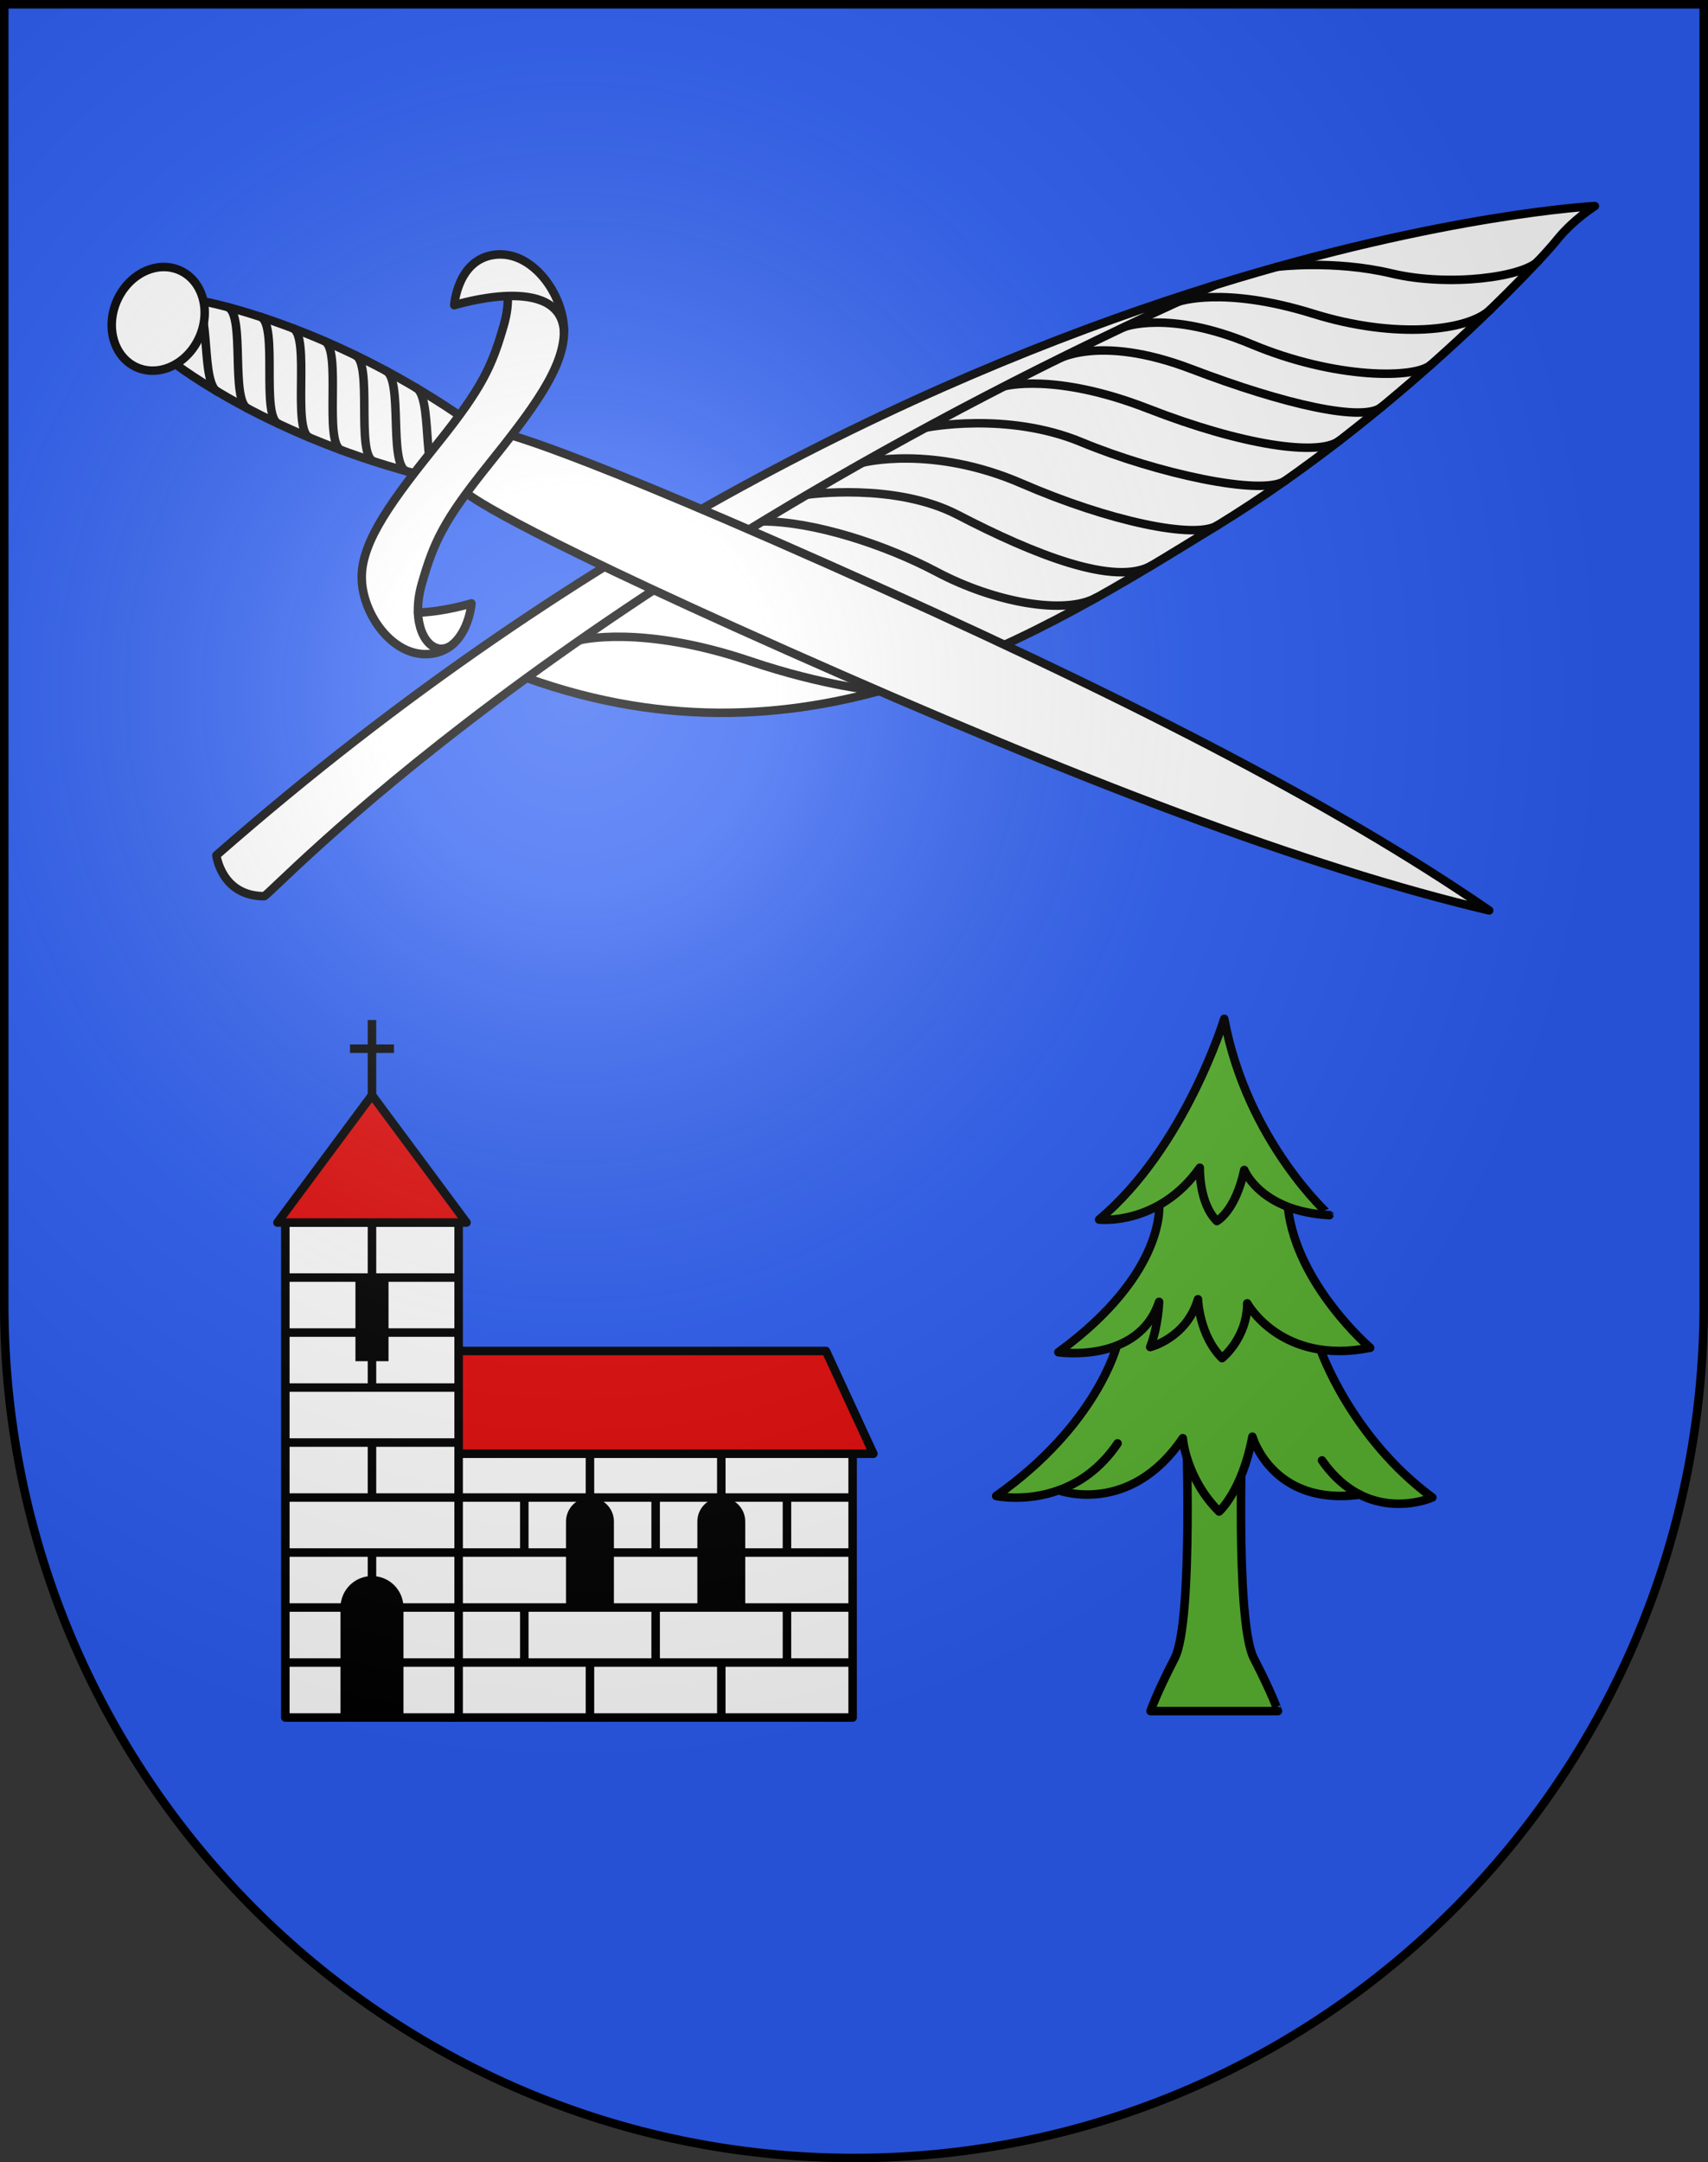
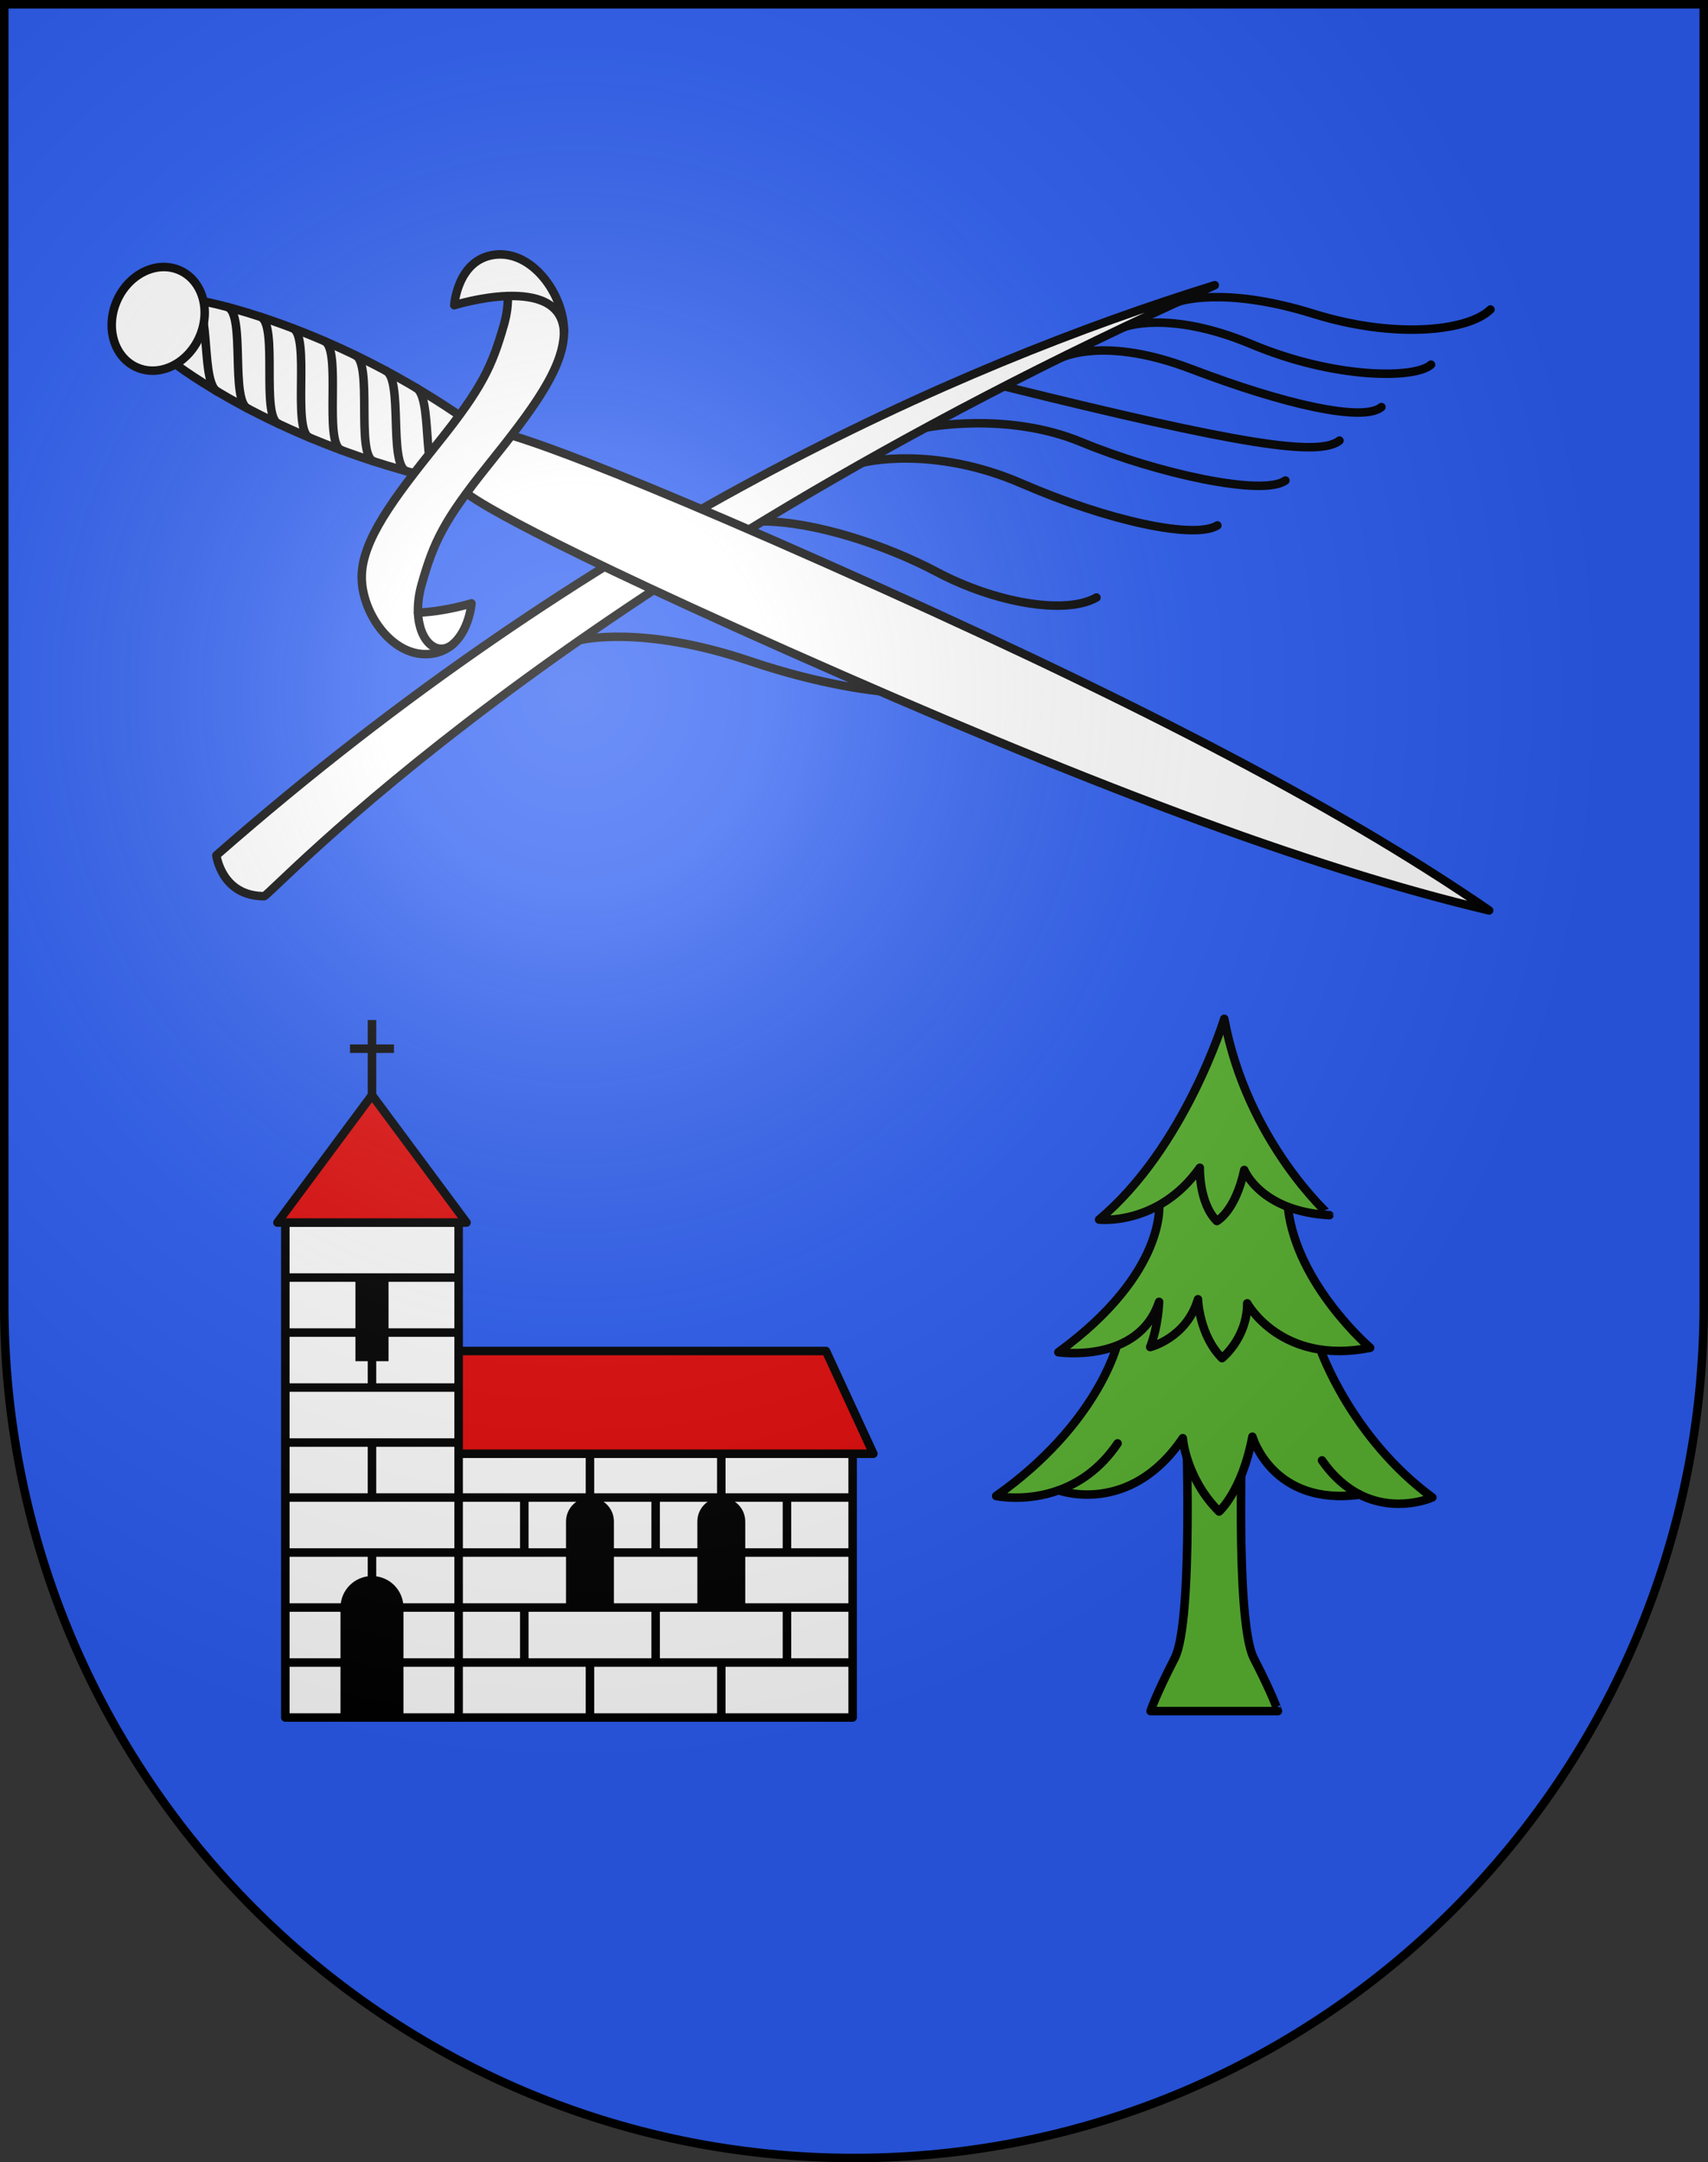
<svg xmlns="http://www.w3.org/2000/svg" xmlns:ns1="http://sodipodi.sourceforge.net/DTD/sodipodi-0.dtd" xmlns:ns2="http://www.inkscape.org/namespaces/inkscape" xmlns:xlink="http://www.w3.org/1999/xlink" height="763" width="603" version="1.0" id="svg20" ns1:version="0.32" ns2:version="0.46" ns1:docname="Cadempino-coat_of_arms.svg" ns1:docbase="C:\Documents and Settings\Steve\Bureau\Blason Villages Suisse pour Wikipédia (par Delta-9)" ns2:output_extension="org.inkscape.output.svg.inkscape">
  <rect width="100%" height="100%" fill="#333333" stroke="none" />
  <defs id="defs29">
    <ns2:perspective ns1:type="inkscape:persp3d" ns2:vp_x="0 : 381.5 : 1" ns2:vp_y="0 : 1000 : 0" ns2:vp_z="603 : 381.5 : 1" ns2:persp3d-origin="301.5 : 254.33333 : 1" id="perspective28" />
    <linearGradient id="linearGradient2893">
      <stop style="stop-color:#ffffff;stop-opacity:0.314;" offset="0" id="stop2895" />
      <stop id="stop2897" offset="0.19" style="stop-color:#ffffff;stop-opacity:0.251;" />
      <stop style="stop-color:#6b6b6b;stop-opacity:0.125;" offset="0.6" id="stop2901" />
      <stop style="stop-color:#000000;stop-opacity:0.125;" offset="1" id="stop2899" />
    </linearGradient>
    <linearGradient id="linearGradient2955">
      <stop style="stop-color:white;stop-opacity:0;" offset="0" id="stop2965" />
      <stop style="stop-color:black;stop-opacity:0.646;" offset="1" id="stop2959" />
    </linearGradient>
    <radialGradient ns2:collect="always" xlink:href="#linearGradient2893" id="radialGradient3236" gradientUnits="userSpaceOnUse" gradientTransform="matrix(1.215,1.531577e-24,1.464684e-23,1.267,-839.192,-490.489)" cx="858.042" cy="579.933" fx="858.042" fy="579.933" r="300" />
    <ns2:perspective id="perspective2803" ns2:persp3d-origin="306 : 264 : 1" ns2:vp_z="612 : 396 : 1" ns2:vp_y="0 : 1000 : 0" ns2:vp_x="0 : 396 : 1" ns1:type="inkscape:persp3d" />
  </defs>
  <ns1:namedview ns2:window-height="968" ns2:window-width="1280" ns2:pageshadow="2" ns2:pageopacity="0.0" guidetolerance="10.0" gridtolerance="10.0" objecttolerance="10.0" borderopacity="1.0" bordercolor="#666666" pagecolor="#ffffff" id="base" ns2:zoom="0.45172598" ns2:cx="71.15661" ns2:cy="46.218654" ns2:window-x="-4" ns2:window-y="-4" ns2:current-layer="layer2" showgrid="false" showguides="true" ns2:guide-bbox="true">
    <ns1:guide orientation="horizontal" position="761.5" id="guide1885" />
    <ns1:guide orientation="vertical" position="1.5" id="guide1887" />
    <ns1:guide orientation="horizontal" position="1.5" id="guide1889" />
    <ns1:guide orientation="vertical" position="601.5" id="guide1891" />
    <ns1:guide orientation="vertical" position="301.501" id="guide1893" />
  </ns1:namedview>
  <desc id="desc22">Coat of Arms of Canton of Freiburg (Fribourg)</desc>
  <g ns2:groupmode="layer" id="layer1" ns2:label="Fond écu" style="opacity:1" ns1:insensitive="true">
    <path d="M 1.5,1.5 L 1.5,460.368 C 1.5,626.679 135.814,761.5 301.5,761.5 C 467.186,761.5 601.5,626.679 601.5,460.368 L 601.5,1.5 L 1.5,1.5 z" id="path2810" style="opacity:1;fill:#2b5df2" />
  </g>
  <g ns2:groupmode="layer" id="layer2" ns2:label="Meubles" style="opacity:1" ns1:insensitive="true">
    <g id="g3344" transform="translate(0,-2)">
      <rect id="rect2634" height="97.031" width="142.759" y="511.039" x="158.258" style="fill:#ffffff;stroke:#000000;stroke-width:3;stroke-linecap:round;stroke-linejoin:round" />
      <polygon transform="translate(2e-6,0)" id="polygon2636" points="291.604,478.732 158.258,478.732 158.258,514.989 308.338,514.989 291.604,478.732 " style="fill:#e20909;stroke:#000000;stroke-width:3;stroke-linecap:round;stroke-linejoin:round" />
      <rect id="rect2640" height="174.657" width="61.182" y="433.413" x="100.736" style="fill:#ffffff;stroke:#000000;stroke-width:3;stroke-linecap:round;stroke-linejoin:round" />
      <polygon transform="translate(2e-6,0)" id="polygon2642" points="131.327,388.441 97.946,433.413 164.708,433.413 131.327,388.441 " style="fill:#e20909;stroke:#000000;stroke-width:3;stroke-linecap:round;stroke-linejoin:round" />
      <line id="line2646" y2="452.819" x2="161.918" y1="452.819" x1="100.736" style="fill:none;stroke:#000000;stroke-width:3" />
      <line id="line2648" y2="472.226" x2="161.918" y1="472.226" x1="100.736" style="fill:none;stroke:#000000;stroke-width:3" />
      <line id="line2650" y2="491.632" x2="161.918" y1="491.632" x1="100.736" style="fill:none;stroke:#000000;stroke-width:3" />
      <line id="line2652" y2="511.039" x2="161.918" y1="511.039" x1="100.736" style="fill:none;stroke:#000000;stroke-width:3" />
      <line id="line2654" y2="530.444" x2="301.017" y1="530.444" x1="100.736" style="fill:none;stroke:#000000;stroke-width:3" />
      <line id="line2656" y2="549.851" x2="301.017" y1="549.851" x1="100.736" style="fill:none;stroke:#000000;stroke-width:3" />
      <line id="line2658" y2="569.257" x2="301.017" y1="569.257" x1="100.736" style="fill:none;stroke:#000000;stroke-width:3" />
      <line id="line2660" y2="588.664" x2="301.017" y1="588.664" x1="100.736" style="fill:none;stroke:#000000;stroke-width:3" />
-       <line id="line2662" y2="452.819" x2="131.327" y1="433.413" x1="131.327" style="fill:none;stroke:#000000;stroke-width:3" />
      <line id="line2664" y2="491.632" x2="131.327" y1="472.226" x1="131.327" style="fill:none;stroke:#000000;stroke-width:3" />
      <line id="line2666" y2="530.444" x2="131.327" y1="511.038" x1="131.327" style="fill:none;stroke:#000000;stroke-width:3" />
      <line id="line2668" y2="569.257" x2="131.327" y1="549.851" x1="131.327" style="fill:none;stroke:#000000;stroke-width:3" />
      <line id="line2670" y2="608.07" x2="131.327" y1="588.664" x1="131.327" style="fill:none;stroke:#000000;stroke-width:3" />
      <line id="line2672" y2="530.444" x2="208.284" y1="514.989" x1="208.284" style="fill:none;stroke:#000000;stroke-width:3" />
      <line id="line2674" y2="530.444" x2="254.65" y1="514.989" x1="254.65" style="fill:none;stroke:#000000;stroke-width:3" />
      <line id="line2676" y2="569.257" x2="208.284" y1="549.852" x1="208.284" style="fill:none;stroke:#000000;stroke-width:3" />
      <line id="line2678" y2="569.257" x2="254.65" y1="549.852" x1="254.65" style="fill:none;stroke:#000000;stroke-width:3" />
      <line id="line2680" y2="608.07" x2="208.284" y1="588.665" x1="208.284" style="fill:none;stroke:#000000;stroke-width:3" />
      <line id="line2682" y2="608.07" x2="254.65" y1="588.665" x1="254.65" style="fill:none;stroke:#000000;stroke-width:3" />
      <line id="line2684" y2="549.851" x2="185.102" y1="530.444" x1="185.102" style="fill:none;stroke:#000000;stroke-width:3" />
      <line id="line2686" y2="549.851" x2="231.467" y1="530.444" x1="231.467" style="fill:none;stroke:#000000;stroke-width:3" />
      <line id="line2688" y2="549.851" x2="277.833" y1="530.444" x1="277.833" style="fill:none;stroke:#000000;stroke-width:3" />
      <line id="line2690" y2="588.664" x2="185.102" y1="569.257" x1="185.102" style="fill:none;stroke:#000000;stroke-width:3" />
      <line id="line2692" y2="588.664" x2="231.467" y1="569.257" x1="231.467" style="fill:none;stroke:#000000;stroke-width:3" />
      <line id="line2694" y2="588.664" x2="277.833" y1="569.257" x1="277.833" style="fill:none;stroke:#000000;stroke-width:3" />
      <path id="path2698" d="M 131.327,558.144 C 125.189,558.144 120.214,563.121 120.214,569.257 L 120.214,608.07 L 142.44,608.07 L 142.44,569.257 C 142.44,563.12 137.465,558.144 131.327,558.144 z" />
      <path id="path2700" d="M 208.284,530.444 C 203.615,530.444 199.83,534.229 199.83,538.897 L 199.83,569.256 L 216.739,569.256 L 216.739,538.897 C 216.739,534.229 212.954,530.444 208.284,530.444 z" />
      <path id="path2702" d="M 254.65,530.444 C 249.981,530.444 246.195,534.229 246.195,538.897 L 246.195,569.256 L 263.104,569.256 L 263.104,538.897 C 263.104,534.229 259.319,530.444 254.65,530.444 z" />
      <rect id="rect2704" height="29.515" width="11.679" y="452.819" x="125.487" />
      <line id="line2708" y2="388.441" x2="131.327" y1="361.946" x1="131.327" style="fill:none;stroke:#000000;stroke-width:3" />
      <line id="line2710" y2="372.056" x2="131.327" y1="372.056" x1="123.57" style="fill:none;stroke:#000000;stroke-width:3" />
      <line id="line2712" y2="372.056" x2="131.327" y1="372.056" x1="139.083" style="fill:none;stroke:#000000;stroke-width:3" />
    </g>
    <g id="g3336" transform="translate(0,-2)">
      <path style="fill:#5ab532;stroke:#000000;stroke-width:3;stroke-linecap:round;stroke-linejoin:round" d="M 442.654,587.154 C 435.84,573.907 438.721,501.742 438.721,501.742 L 428.685,500.174 L 418.65,501.742 C 418.65,501.742 421.534,573.907 414.72,587.154 C 407.906,600.4 406.201,605.804 406.201,605.804 L 451.171,605.804 C 451.172,605.805 449.469,600.4 442.654,587.154 z" id="path2716" />
      <path id="path2720" d="M 480.076,529.419 C 449.222,533.603 442.151,508.976 442.151,508.976 C 438.491,528.325 430.385,535.384 430.385,535.384 C 418.619,523.617 417.573,509.498 417.573,509.498 C 398.747,537.214 373.758,527.889 373.758,527.889 C 362,532.14 351.685,529.893 351.685,529.893 C 387.415,504.703 394.303,476.733 394.303,476.733 L 394.303,470.541 L 401.101,461.391 L 419.926,451.978 L 444.242,451.194 L 457.054,464.006 L 466.205,471.85 L 466.205,478.286 C 466.205,478.286 476.925,509.24 505.685,530.419 C 505.687,530.416 493.161,536.031 480.076,529.419 z" style="fill:#5ab532;stroke:#000000;stroke-width:3;stroke-linecap:round;stroke-linejoin:round" />
      <path id="path2722" d="M 480.076,529.419 C 475.526,527.121 470.91,523.345 466.728,517.343" style="fill:none;stroke:#000000;stroke-width:3;stroke-linecap:round;stroke-linejoin:round" />
      <path id="path2724" d="M 373.759,527.889 C 380.814,525.338 388.388,520.448 394.566,511.329" style="fill:none;stroke:#000000;stroke-width:3;stroke-linecap:round;stroke-linejoin:round" />
      <path style="fill:#5ab532;stroke:#000000;stroke-width:3;stroke-linecap:round;stroke-linejoin:round" d="M 427.771,402.821 L 409.208,422.17 L 409.208,426.491 C 409.208,426.491 412.346,450.93 373.649,479.169 C 373.649,479.169 401.886,483.353 409.208,461.39 C 409.208,461.39 408.946,470.018 406.07,477.339 C 406.07,477.339 418.882,474.201 422.934,460.475 C 422.934,460.475 423.327,473.156 431.432,481.261 C 431.432,481.261 440.322,474.201 440.322,461.912 C 440.322,461.912 452.349,483.875 483.724,477.6 C 483.724,477.6 457.895,455.466 454.731,428.36 L 453.657,421.909 L 437.446,405.698 L 427.771,402.821 z" id="path2726" />
      <path style="fill:#5ab532;stroke:#000000;stroke-width:3;stroke-linecap:round;stroke-linejoin:round" d="M 432.216,361.51 C 432.216,361.51 418.359,407.005 388.028,432.367 C 388.028,432.367 408.945,434.72 423.588,414.064 C 423.588,414.064 423.195,426.484 429.602,432.889 C 429.602,432.889 436.138,429.491 439.276,414.848 C 439.276,414.848 445.028,429.491 469.344,430.797 C 469.344,430.798 440.321,404.913 432.216,361.51 z" id="path2728" />
    </g>
    <g id="g3307" transform="translate(0.196,2)">
      <g id="g3382">
-         <path style="fill:#ffffff;stroke:#000000;stroke-width:3;stroke-linecap:round;stroke-linejoin:round" d="M 428.671,98.642 C 510.194,73.361 562.855,70.72 562.855,70.72 C 562.855,70.72 555.087,75.54 549.19,82.98 C 543.294,90.42 492.476,144.843 429.586,183.401 C 366.693,221.959 286.686,273.441 185.746,237.218 L 189.624,227.201 L 273.479,172.17 L 320.274,144.468 L 365.944,124.253 L 399.122,110.214 L 414.846,104.037 C 414.846,104.037 426.33,99.364 428.671,98.642 z" id="path2736" />
        <path style="fill:none;stroke:#000000;stroke-width:3;stroke-linecap:round;stroke-linejoin:round" d="M 204.403,223.926 C 204.403,223.926 226.03,218.262 264.542,231.271 C 290.986,240.204 310.19,241.859 310.19,241.859" id="path2738" />
        <path style="fill:none;stroke:#000000;stroke-width:3;stroke-linecap:round;stroke-linejoin:round" d="M 268.957,181.984 C 287.003,181.984 312.225,190.13 330.544,199.841 C 350.885,210.623 375.872,215.132 386.904,208.846" id="path2740" />
-         <path style="fill:none;stroke:#000000;stroke-width:3;stroke-linecap:round;stroke-linejoin:round" d="M 284.725,172.57 C 284.725,172.57 315.608,168.099 337.87,179.657 C 364.729,193.602 393.535,205.123 406.483,197.494" id="path2742" />
        <path style="fill:none;stroke:#000000;stroke-width:3;stroke-linecap:round;stroke-linejoin:round" d="M 304.309,161.282 C 304.309,161.282 328.79,154.856 360.516,168.614 C 391.227,181.93 421.645,188.394 429.586,183.401" id="path2744" />
        <path style="fill:none;stroke:#000000;stroke-width:3;stroke-linecap:round;stroke-linejoin:round" d="M 326.669,148.91 C 326.669,148.91 355.183,143.063 381.574,154.013 C 407.965,164.963 445.612,173.314 453.617,167.563" id="path2746" />
-         <path style="fill:none;stroke:#000000;stroke-width:3;stroke-linecap:round;stroke-linejoin:round" d="M 354.321,134.323 C 354.321,134.323 372.028,129.305 405.159,142.221 C 438.289,155.136 465.4,159.152 472.693,153.482" id="path2748" />
+         <path style="fill:none;stroke:#000000;stroke-width:3;stroke-linecap:round;stroke-linejoin:round" d="M 354.321,134.323 C 438.289,155.136 465.4,159.152 472.693,153.482" id="path2748" />
        <path style="fill:none;stroke:#000000;stroke-width:3;stroke-linecap:round;stroke-linejoin:round" d="M 372.366,125.206 C 372.366,125.206 387.19,115.549 420.32,128.183 C 453.451,140.818 481.066,146.988 487.514,141.652" id="path2750" />
        <path style="fill:none;stroke:#000000;stroke-width:3;stroke-linecap:round;stroke-linejoin:round" d="M 396.532,113.466 C 396.532,113.466 412.178,107.125 441.658,119.479 C 471.138,131.832 499.377,131.722 505.013,126.68" id="path2752" />
        <path style="fill:none;stroke:#000000;stroke-width:3;stroke-linecap:round;stroke-linejoin:round" d="M 415.77,104.488 C 415.77,104.488 431.528,98.756 463.465,108.717 C 492.571,117.795 518.23,114.777 525.994,107.221" id="path2754" />
-         <path style="fill:none;stroke:#000000;stroke-width:3;stroke-linecap:round;stroke-linejoin:round" d="M 450.708,92.144 C 450.708,92.144 470.671,89.624 491.073,94.491 C 511.475,99.358 537.906,95.729 542.983,89.97" id="path2756" />
        <path id="path2758" d="M 428.671,98.642 C 336.577,127.201 207.65,184.652 76.194,299.824 C 76.194,299.824 77.992,314.237 93.041,314.237 C 95.193,314.237 196.736,202.493 428.671,98.642 z" style="fill:#ffffff;stroke:#000000;stroke-width:3;stroke-linecap:round;stroke-linejoin:round" />
        <path id="path2762" d="M 174.239,150.099 L 165.293,159.227 L 164.517,171.985 C 164.517,171.985 174.534,181.766 277.851,227.665 C 381.169,273.566 460.312,303.809 525.538,319.269 C 470.342,281.23 394.85,242.776 291.531,196.876 C 188.21,150.975 174.239,150.099 174.239,150.099 z" style="fill:#ffffff;stroke:#000000;stroke-width:3;stroke-linecap:round;stroke-linejoin:round" />
        <path style="fill:#ffffff" d="M 71.642,104.36 L 55.646,110.515 L 61.801,126.511 C 61.801,126.511 95.658,152.766 151.82,166.501 L 164.267,158.77 L 161.661,144.351 C 113.82,111.885 71.642,104.36 71.642,104.36 z" id="path2766" />
        <path id="path2770" d="M 146.478,134.728 C 152.642,137.466 148.645,164.888 154.809,167.626" style="fill:none;stroke:#000000;stroke-width:3;stroke-linecap:round;stroke-linejoin:round" />
        <path id="path2772" d="M 135.969,128.81 C 142.133,131.549 137.01,161.507 143.173,164.246" style="fill:none;stroke:#000000;stroke-width:3;stroke-linecap:round;stroke-linejoin:round" />
        <path id="path2774" d="M 125.256,123.354 C 131.42,126.092 125.42,158.024 131.584,160.762" style="fill:none;stroke:#000000;stroke-width:3;stroke-linecap:round;stroke-linejoin:round" />
        <path id="path2776" d="M 114.336,118.362 C 120.5,121.1 114.036,154.075 120.201,156.813" style="fill:none;stroke:#000000;stroke-width:3;stroke-linecap:round;stroke-linejoin:round" />
        <path id="path2778" d="M 103.205,113.845 C 109.369,116.583 102.858,149.666 109.022,152.405" style="fill:none;stroke:#000000;stroke-width:3;stroke-linecap:round;stroke-linejoin:round" />
        <path id="path2780" d="M 91.853,109.826 C 98.017,112.565 91.887,144.79 98.05,147.528" style="fill:none;stroke:#000000;stroke-width:3;stroke-linecap:round;stroke-linejoin:round" />
        <path id="path2782" d="M 80.248,106.377 C 86.411,109.115 81.127,139.436 87.292,142.173" style="fill:none;stroke:#000000;stroke-width:3;stroke-linecap:round;stroke-linejoin:round" />
        <path id="path2784" d="M 68.245,103.824 C 74.408,106.562 70.596,133.57 76.761,136.307" style="fill:none;stroke:#000000;stroke-width:3;stroke-linecap:round;stroke-linejoin:round" />
        <path style="fill:none;stroke:#000000;stroke-width:3;stroke-linecap:round;stroke-linejoin:round" d="M 71.642,104.36 L 55.646,110.515 L 61.801,126.511 C 61.801,126.511 95.658,152.766 151.82,166.501 L 164.267,158.77 L 161.661,144.351 C 113.82,111.885 71.642,104.36 71.642,104.36 z" id="path2786" />
        <path style="fill:#ffffff;stroke:#000000;stroke-width:3;stroke-linecap:round;stroke-linejoin:round" d="M 160.184,105.707 C 160.184,105.707 169.548,102.767 179.074,102.467 C 179.185,105.448 178.781,108.844 177.727,112.541 C 173.546,127.193 170.047,134.852 154.383,154.381 C 138.718,173.911 127.455,188.775 127.512,201.756 C 127.569,214.737 138.693,230.333 151.928,228.727 C 165.163,227.12 166.252,210.905 166.252,210.905 C 166.252,210.905 156.874,213.853 147.379,214.17 C 147.265,211.183 147.651,207.778 148.709,204.072 C 152.888,189.42 156.387,181.762 172.053,162.232 C 187.718,142.703 198.98,127.838 198.924,114.857 C 198.866,101.875 187.741,86.279 174.507,87.887 C 161.272,89.49 160.184,105.707 160.184,105.707 z" id="path2790" />
        <path style="fill:#ffffff;stroke:#000000;stroke-width:3;stroke-linecap:round;stroke-linejoin:round" d="M 179.074,102.466 C 188.54,102.168 198.167,104.472 198.925,114.855" id="path2792" />
        <path style="fill:#ffffff;stroke:#000000;stroke-width:3;stroke-linecap:round;stroke-linejoin:round" d="M 159.691,225.315 C 154.192,229.832 147.776,224.505 147.379,214.169" id="path2794" />
        <ellipse id="ellipse2796" ry="15.911" rx="18.717" cy="110.516" cx="55.646" transform="matrix(0.406,-0.914,0.914,0.406,-67.943,116.501)" ns1:cx="55.646" ns1:cy="110.516" ns1:rx="18.716999" ns1:ry="15.911" style="fill:#ffffff;stroke:#000000;stroke-width:3;stroke-linecap:round;stroke-linejoin:round" />
      </g>
    </g>
  </g>
  <g ns2:groupmode="layer" id="layer3" ns2:label="Reflet final" style="display:inline" ns1:insensitive="true">
    <path style="fill:url(#radialGradient3236);fill-opacity:1" d="M 1.5,1.5 L 1.5,460.368 C 1.5,626.679 135.815,761.5 301.5,761.5 C 467.185,761.5 601.5,626.679 601.5,460.368 L 601.5,1.5 L 1.5,1.5 z " id="path2346" />
  </g>
  <g ns2:groupmode="layer" id="layer4" ns2:label="Contour final" style="display:inline" ns1:insensitive="true">
    <path style="fill:none;fill-opacity:1;stroke:#000000;stroke-width:3;stroke-miterlimit:4;stroke-dasharray:none;stroke-opacity:1" d="M 1.5,1.5 L 1.5,460.368 C 1.5,626.679 135.815,761.5 301.5,761.5 C 467.185,761.5 601.5,626.679 601.5,460.368 L 601.5,1.5 L 1.5,1.5 z " id="path3239" />
  </g>
</svg>